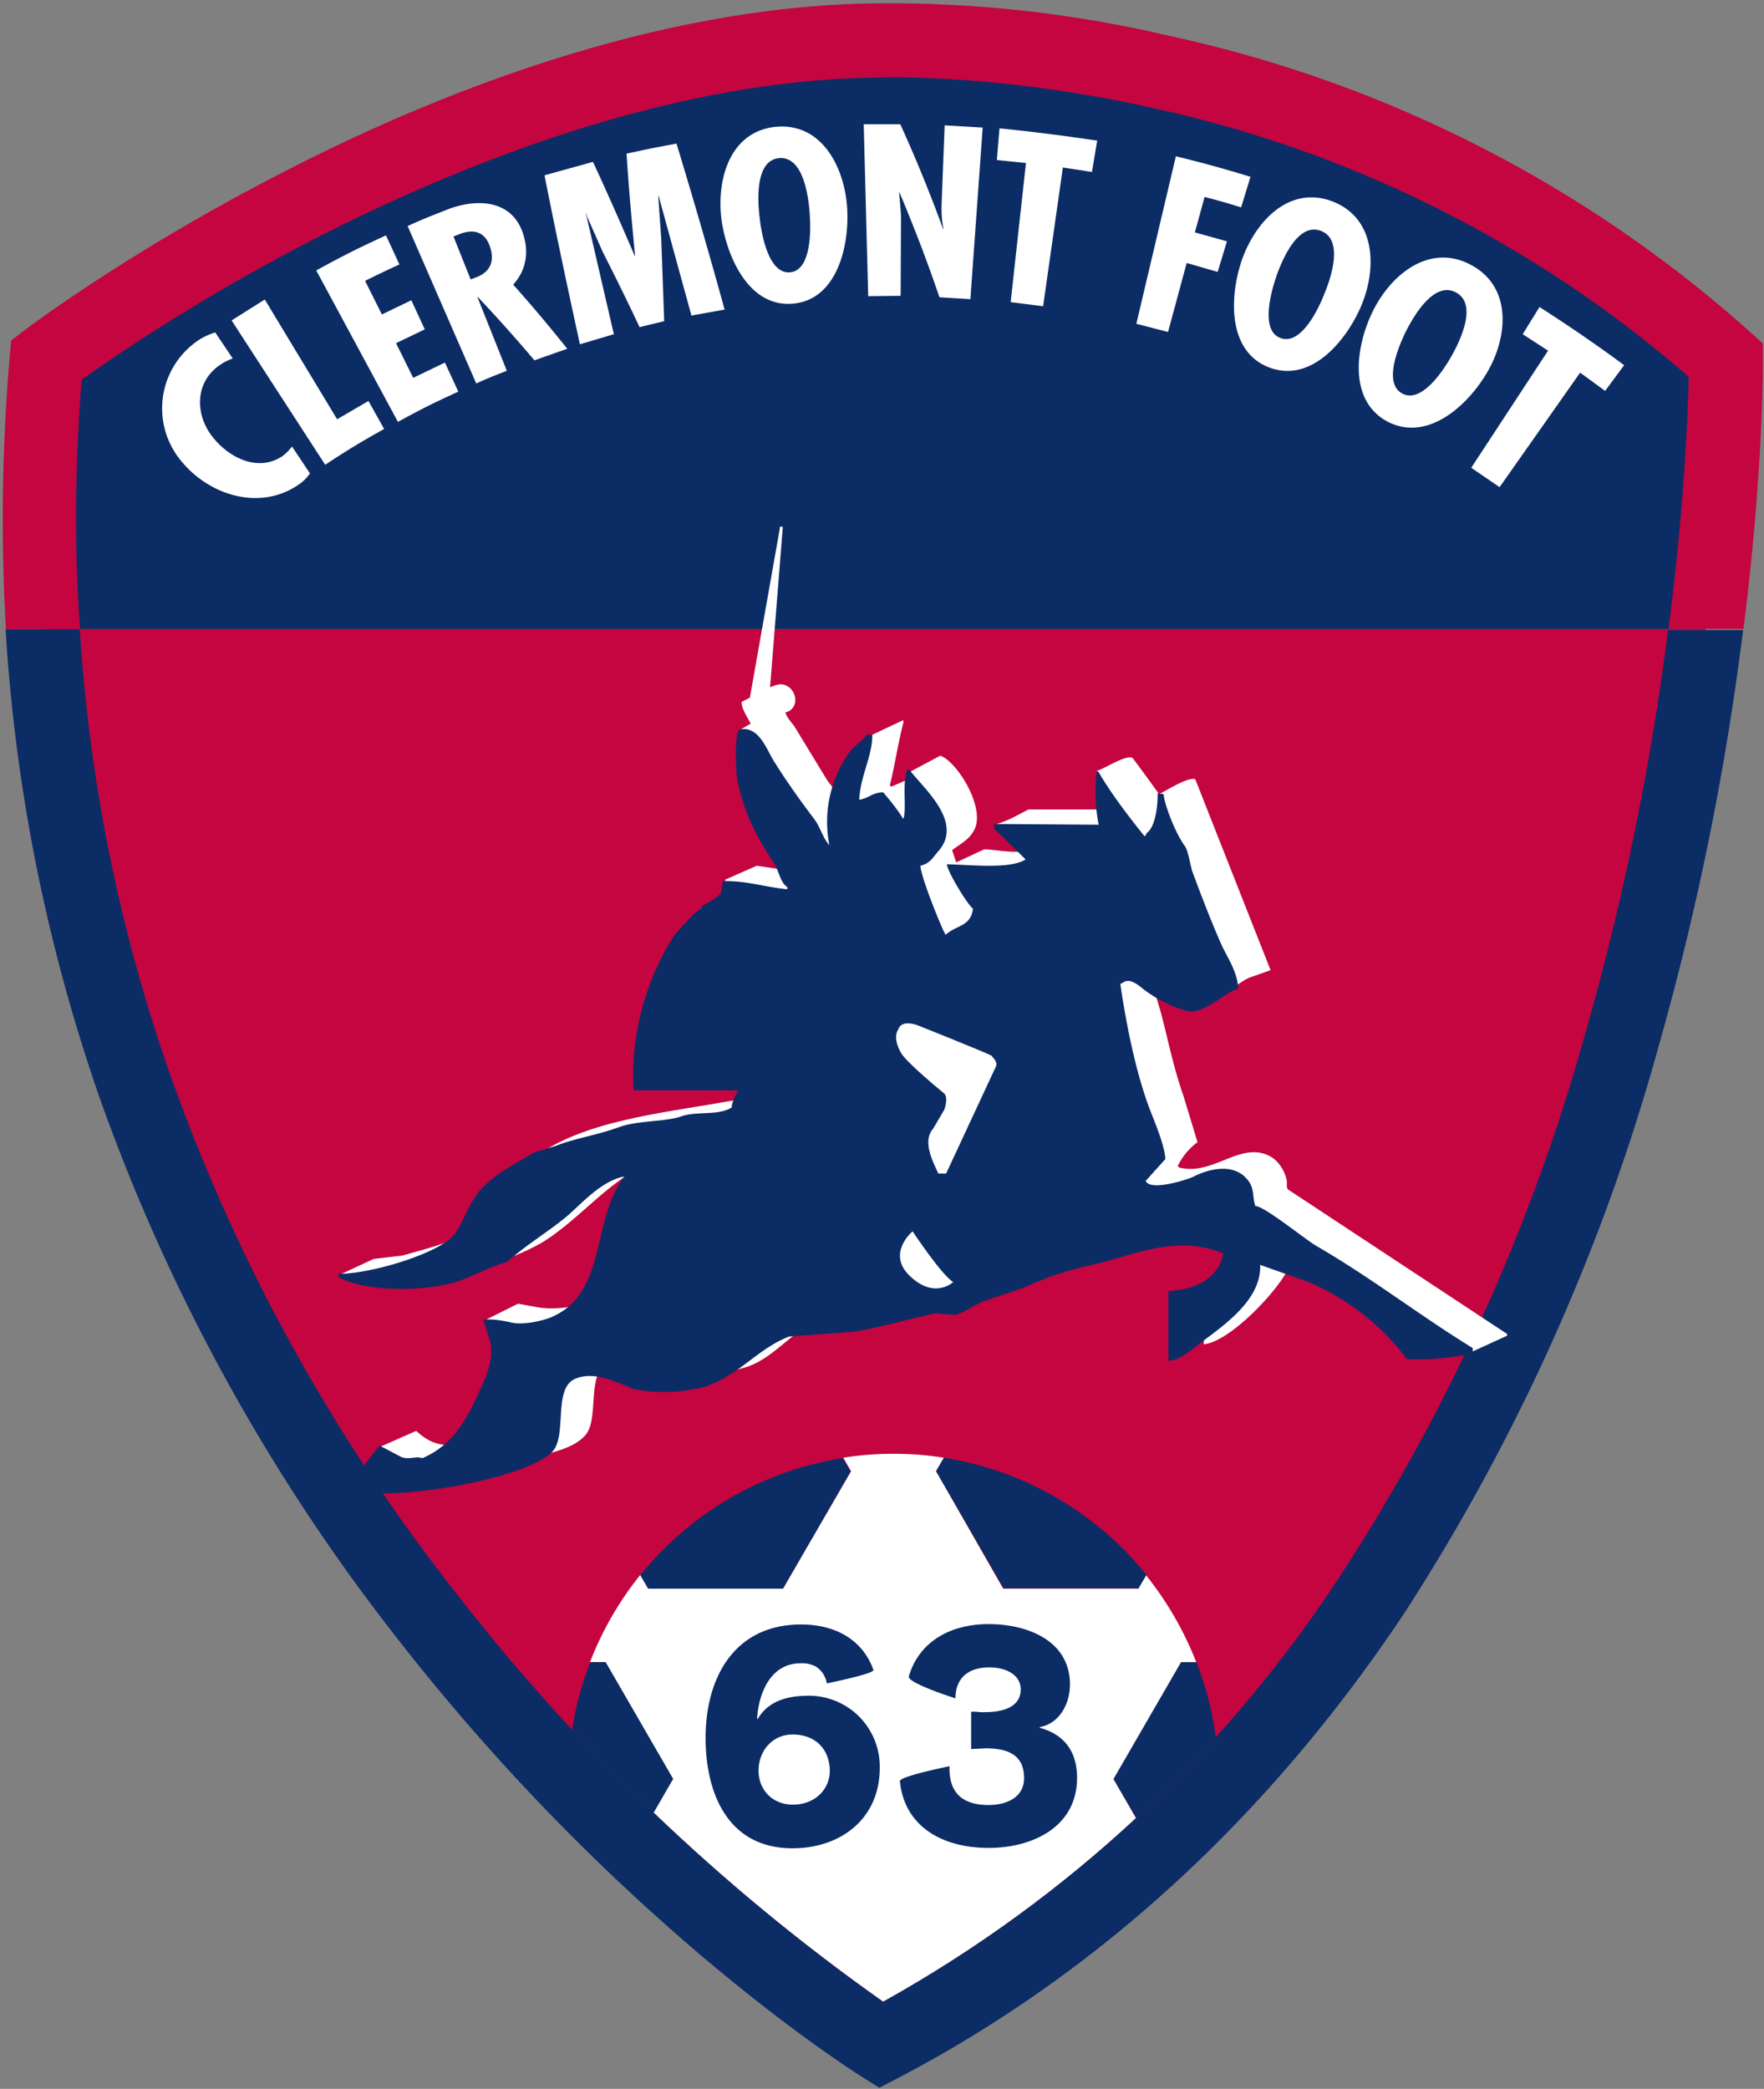
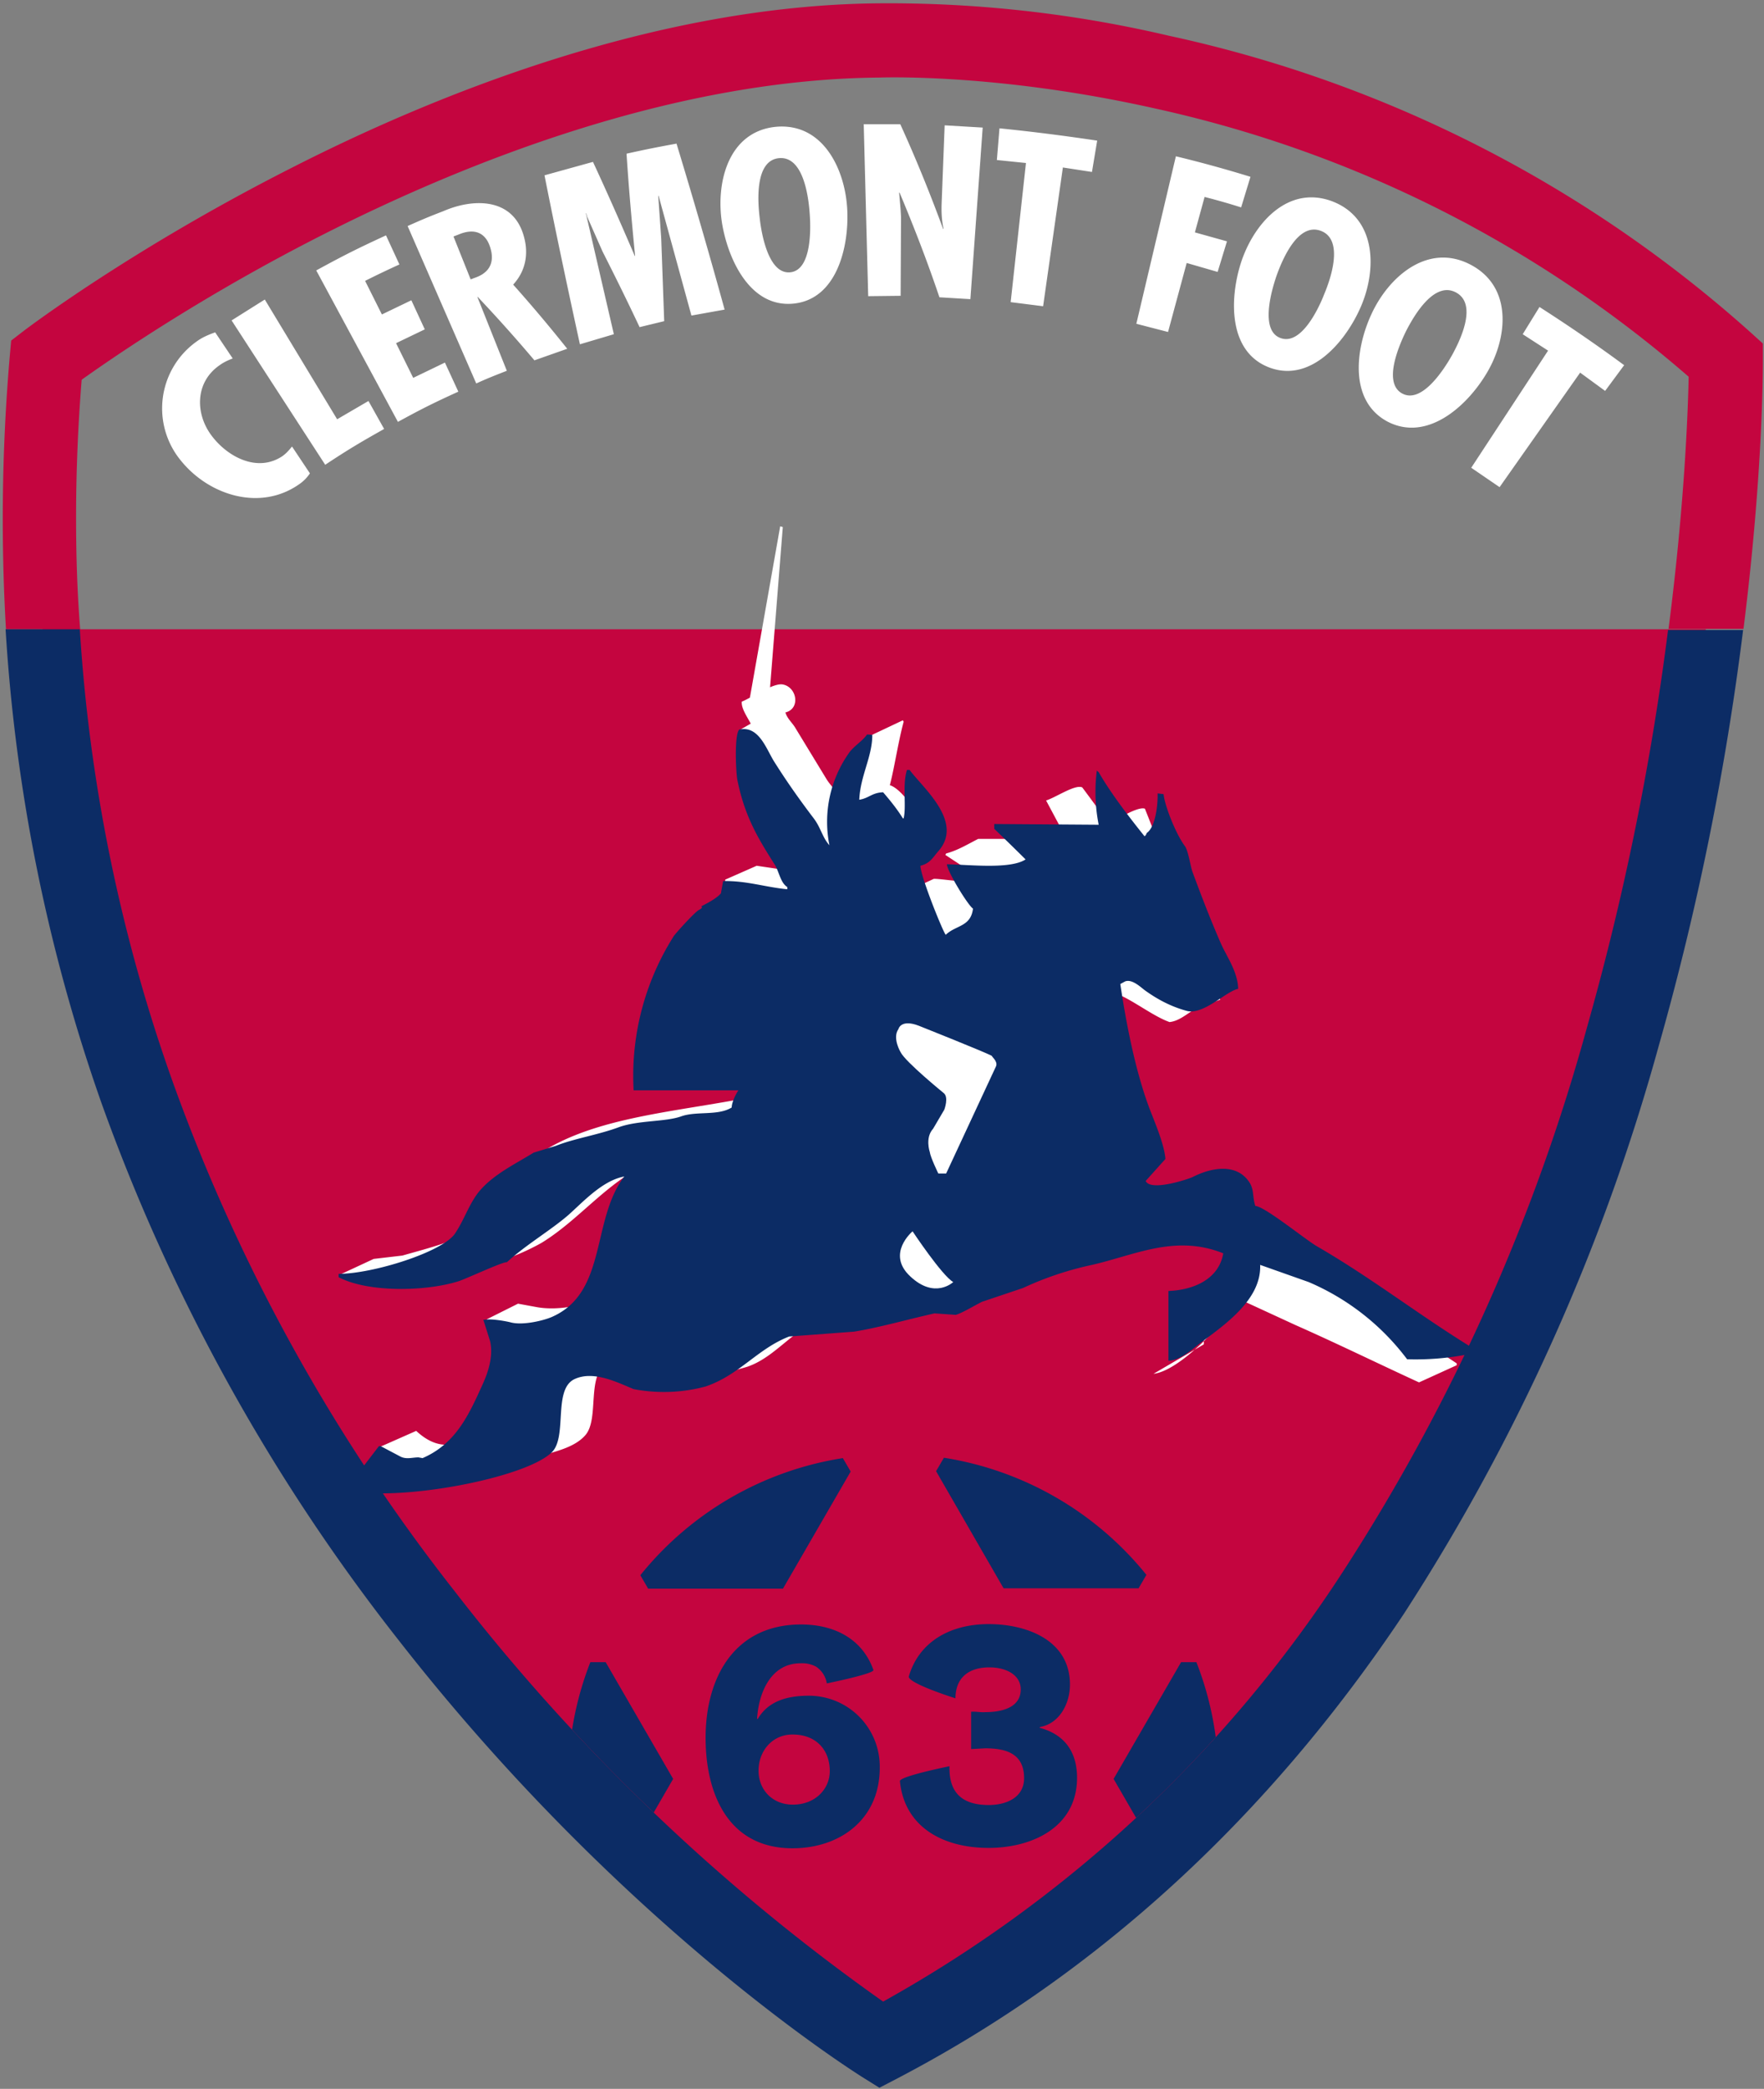
<svg xmlns="http://www.w3.org/2000/svg" viewBox="0 0 473 560" width="473" height="560">
  <rect x="0" y="0" width="473" height="560" fill="#808080" stroke="none" />
  <defs>
    <clipPath clipPathUnits="userSpaceOnUse" id="cf63cp1">
      <path d="M447.3 168.7a727.1 727.1 0 0 1-21.7 106.5 523 523 0 0 1-65.8 146.6 349.3 349.3 0 0 1-123 114.8A535.5 535.5 0 0 1 122 426.7a487.4 487.4 0 0 1-76.3-138.4 443.1 443.1 0 0 1-24.3-119.6z" />
    </clipPath>
  </defs>
-   <path fill="#0c2c65" d="M462.6 96.6C362.3 4.8 235 10.9 235 10.9 123.7 12.1 12.3 96.6 12.3 96.6a472 472 0 0 0-.9 72.1h445.9c5.5-43.5 5.3-72.1 5.3-72.1z" />
  <path d="M11.4 168.7c15.7 249.2 224.9 379.5 224.9 379.5 161.6-84.7 207.9-275 221.1-379.5zm9-29.9c0-12.2.5-24.6 1.5-37 8.7-6.2 32.7-22.7 64.9-39 37.1-18.8 92.9-41.4 148.4-42h.4c.3 0 31.5-1.3 74.2 8.3a323.7 323.7 0 0 1 143 71.9c-.2 9.6-1.1 34.3-5.4 67.6h20.1c5.3-42.2 5.2-70.2 5.2-72.2v-4.3l-3.2-2.9a342 342 0 0 0-156-79.6A328.9 328.9 0 0 0 234.8.9h.3-.4.1c-59.4.7-118.3 24.5-157.2 44.4C35.5 66.7 7.7 87.7 6.5 88.6L3 91.3l-.4 4.4a509.3 509.3 0 0 0-1 73h19.9c-.8-9.9-1.1-19.9-1.1-29.9z" fill="#c4053f" />
  <path fill="#0c2c65" d="M447.3 168.7a727.1 727.1 0 0 1-21.7 106.5 523 523 0 0 1-65.8 146.6 349.3 349.3 0 0 1-123 114.8A535.5 535.5 0 0 1 122 426.7a487.4 487.4 0 0 1-76.3-138.4 443.1 443.1 0 0 1-24.3-119.6H1.5a467.8 467.8 0 0 0 25.6 126.7 512.4 512.4 0 0 0 79.7 144.2C166.4 516 228.4 555 231 556.7l4.8 3 5-2.6c53.7-28.1 99.3-70 135.6-124.4a547.4 547.4 0 0 0 68.4-152.4 747.7 747.7 0 0 0 22.6-111.4h-20.1" />
  <g fill="#fff">
    <path d="M62.4 96.1c-1.3.5-2.4 1-3.5 1.8-6.7 4.6-6.6 13.2-2 19.1 4.3 5.6 12.2 9.7 18.8 5.3 1-.7 1.8-1.6 2.6-2.6l4.8 7.2q-1.2 1.8-3 3c-10.4 7.2-24 2.9-31.5-6.3a22 22 0 0 1 4.2-32.1c1.5-1.1 3.2-1.8 4.9-2.4l4.7 7zM71 80.3l19.4 32.1 8.4-4.9 4.2 7.5c-6.4 3.6-9.6 5.5-15.8 9.6L62.1 85.9l8.9-5.6zm32.5-17.2 3.6 7.8a260 260 0 0 0-9.2 4.4l4.5 9 7.9-3.8 3.6 7.8-7.7 3.7 4.6 9.3 8.5-4.1 3.6 7.8c-6.6 3-9.8 4.6-16.2 8.1L84.8 72.5c7.3-4 11.1-5.9 18.7-9.4zM127.7 102.8l-18.4-42.2c3.8-1.7 5.7-2.5 9.6-4 7.8-3.4 18.3-3.7 21.4 6.2 1.5 4.7.9 9.6-2.7 13.5 5 5.6 9.8 11.3 14.5 17.2l-8.8 3.1c-4.9-5.8-10-11.5-15.2-17h-.1l7.9 19.8c-3.3 1.3-4.9 1.9-8.2 3.4zm-1.5-27.9 1.6-.6c4.1-1.6 4.8-4.8 3.5-8.4-1.1-3.1-3.7-5-8.4-3l-1.3.5 4.6 11.5zM159 43.4c3.9 8.4 7.6 16.8 11.2 25.2h.1c-.9-9.1-1.7-18.2-2.3-27.4 5.4-1.2 8-1.7 13.4-2.7 4.5 14.8 8.8 29.6 12.9 44.5l-8.9 1.6-8.8-32.1h-.1l.8 11.4.8 22.2-6.6 1.6c-3.2-6.8-6.5-13.5-9.9-20.2l-4.2-9.5-.2-.8h-.1l7.5 32.4-9.1 2.7C152.2 77.2 149 62.1 146 47l13-3.6zM227.2 56.6c.4 9.8-2.9 23.7-14.5 24.8-11.6 1.1-17.5-11.9-19.1-21.6-1.7-10.7 1.6-24.5 14.4-25.8 12.9-1.2 18.8 11.8 19.2 22.6zM211.9 73c5.9-.6 5.5-12.2 5.2-15.9-.3-4.1-1.6-15.3-8.2-14.7-6.6.6-5.7 11.9-5.2 16 .4 3.7 2.2 15.2 8.2 14.6zM241.4 33.3c4.2 9.2 8 18.6 11.5 28.1l.1-.1c-.5-2.2-.6-4.6-.5-7l.8-20.7 10.2.6-3.3 46-8.3-.5c-3.2-9.5-6.8-18.8-10.7-28.1l-.1.1.4 4.6.1 1.9-.1 21.1-8.7.1-1.2-46.1h9.8zm52.8 4.4-1.4 8.4-7.8-1.2-5.3 37.2L271 81l4.1-37.3-7.8-.8.7-8.5c8.9.9 17.5 2 26.2 3.3zm41.1 9.7-2.5 8.2a180 180 0 0 0-9.8-2.8l-2.6 9.5 8.6 2.4-2.5 8.2-8.3-2.4-5 18.5-8.5-2.2 10.6-44.9a327 327 0 0 1 20 5.5zM364.6 82.9c-4.1 9-13.3 19.8-24.3 15.6-11-4.2-10.6-18.4-7.6-27.9 3.3-10.4 12.5-21.2 24.6-16.6 12.1 4.7 11.9 18.9 7.3 28.9zm-21.3 7.7c5.7 2.2 10.5-8.4 11.8-11.8 1.6-3.8 5.4-14.5-.9-16.9-6.3-2.4-10.5 8.1-11.9 12-1.2 3.5-4.6 14.6 1 16.7zm55 10c-5.3 8.6-15.8 17.9-26.3 12.4-10.4-5.6-8.5-19.6-4.3-28.7 4.6-10.1 15.2-19.4 26.7-13.3 11.5 6.1 9.8 20.2 3.9 29.6zm-22.3 4.9c5.4 2.9 11.5-7 13.3-10.2 2-3.6 7.1-13.7 1.1-16.9-6-3.2-11.5 6.7-13.4 10.4-1.6 3.3-6.4 13.8-1 16.7zM435.5 97.9l-5.1 6.9-6.7-4.9-21.6 30.7-7.6-5.2L415.1 94l-6.8-4.4 4.5-7.3c7.8 5 15.4 10.2 22.7 15.6z" />
-     <path clip-path="url(#cf63cp1)" d="M316.7 508.3 298.6 477l18.1-31.3h4.1a89.2 89.2 0 0 0-13.5-23.4l-2.1 3.6H269l-18-31.5 2.1-3.6a85.8 85.8 0 0 0-27 0l2.1 3.6-18.2 31.4h-36.2l-2.1-3.6a87.7 87.7 0 0 0-13.5 23.4h4.1l18.1 31.3-18.1 31.4h-4.1a87 87 0 0 0 13.5 23.3l2.1-3.6H210l18.1 31.4-2.1 3.6a85.8 85.8 0 0 0 27 0l-2.1-3.6 18.1-31.3h36.2l2.1 3.6c5.6-7 10.2-14.8 13.5-23.3h-4.1z" />
  </g>
  <g fill="#0c2c65">
    <path clip-path="url(#cf63cp1)" d="m298.6 476.9 18.1 31.3h4.1a85.7 85.7 0 0 0 0-62.6h-4.1zM269.1 425.8h36.2l2.1-3.6a87.2 87.2 0 0 0-54.3-31.4l-2.1 3.6zM210 425.8l18.1-31.3-2.1-3.6a87 87 0 0 0-54.3 31.4l2.1 3.6H210M180.5 476.9l-18.1-31.3h-4.1a85.7 85.7 0 0 0 0 62.6h4.1z" />
  </g>
-   <path fill="#fff" d="M322.8 360.4v-15.8c.5-.9 2.7.1 2.4-2.2l.2-.4c5.3-.5 7.6-3.2 10.6-5.9l-.2-.4-14.1-5.9c-2.7-.8-14.3 3.1-16.9 3.8-9.5 2.9-18.2 5.3-27.3 9l-10.1 3.9-2.4 1.6c-1.8.5-3.7-.4-4.8-.7-7.5 2.1-15.2 3.8-23.7 5.3l-15 .9c-8.6 2-13 10-21.1 12.8a44.6 44.6 0 0 1-23.3.9c-3.8-.9-9.4-4.6-14.1-2-5.9 3.1-2.2 14.9-6 19.4-3 3.5-8.5 4.5-13.4 6-10 3.2-27.6 7-40.9 4.4v-.7l2.9-3.7-3.5-2.9 9.5-4.2c10.2 9.5 18.1-1.4 23.1-8.4 1-1.4 5.7-8.9 4.8-10.5l-9-11 8.4-4.2 4.9.9c5.3 1 12.1-.2 15.4-2.2 9.1-5.4 9.4-15.6 12.8-26.4 1.3-4 3.7-7.6 4.9-11.2-13.2 4.8-20.6 15.8-31.7 22.6a61.6 61.6 0 0 1-34.1 7.7l-2.4 2.4c-2.8-.3-15.7-.6-17.1-1.8l8.6-4 7.7-.9c7.7-2.2 15.3-4 21.3-8.3 2.9-2.1 3.5-6 5.5-9a40 40 0 0 1 13.4-12.1c15.6-8.5 37.1-9.5 56.7-13.8l2.4-5.7v-.2l-27.9.4-.4-.2c-.2-14.9 3.8-31.7 10.6-40 2.2-2.7 4.8-5.2 7-7.9-.6-1.5-2.4-2.8-2-4l8.4-3.7 17.6 2.6v-.2l-11.7-21.3-1.3-5.1-9-11 1.1-.7c-.6-.5-1-.2-.9-.9l2.6-1.5c-.8-1.6-2.6-4.1-2.4-5.9 2.4-.9 8.4-5.1 11-4.6 3.8.7 4.8 6.5.7 7.5.5 1.7 1.9 2.8 2.7 4.2l8.4 13.8c1.5 2.3 3.8 4.2 4.8 7h.4l5.9-18.5 9.3-4.4.2.4c-1.5 5.6-2.5 12.5-3.7 17l.4.4 4.6-2-.5-1.5 9-4.8c4.1 1.2 11.8 13 9.4 19.3-1.2 3-3.8 4.2-6.2 6l1.1 3.3 7.5-3.5c2.9 0 10 1.6 12.5-.2l-9.4-6.2.2-.4c3.1-.8 6-2.6 8.6-3.9h23.7l-5.5-10.3c2.6-.8 7.8-4.4 9.7-3.5a597 597 0 0 1 7.1 9.7c2.2-1.1 7.8-4.7 9.7-4l20.2 51.2-.6.2-5.1 1.8c-2.6 1.1-4.9 3.7-7.9 4-5.1-1.8-11.8-7.5-16.1-8.1l-2 1.3c-.4 4.4 1.4 8.9 2.4 12.6 2.1 8.1 3.3 14.4 5.9 21.8l3.8 12.5a17.4 17.4 0 0 0-5.3 6.4l.4.4c9.1 2.3 16.3-7.1 24.2-3.1 2.2 1.1 4 3.7 4.6 6.4.2 1.1-.2 1.9.4 2.6l58.7 38.7v.5l-10.1 4.6c-11.1-5.1-21.9-10.4-33.2-15.4l-15.4-7.1c-3 6.1-15.5 19.4-22.6 20.2z" />
+   <path fill="#fff" d="M322.8 360.4v-15.8c.5-.9 2.7.1 2.4-2.2l.2-.4c5.3-.5 7.6-3.2 10.6-5.9l-.2-.4-14.1-5.9c-2.7-.8-14.3 3.1-16.9 3.8-9.5 2.9-18.2 5.3-27.3 9l-10.1 3.9-2.4 1.6c-1.8.5-3.7-.4-4.8-.7-7.5 2.1-15.2 3.8-23.7 5.3l-15 .9c-8.6 2-13 10-21.1 12.8a44.6 44.6 0 0 1-23.3.9c-3.8-.9-9.4-4.6-14.1-2-5.9 3.1-2.2 14.9-6 19.4-3 3.5-8.5 4.5-13.4 6-10 3.2-27.6 7-40.9 4.4v-.7l2.9-3.7-3.5-2.9 9.5-4.2c10.2 9.5 18.1-1.4 23.1-8.4 1-1.4 5.7-8.9 4.8-10.5l-9-11 8.4-4.2 4.9.9c5.3 1 12.1-.2 15.4-2.2 9.1-5.4 9.4-15.6 12.8-26.4 1.3-4 3.7-7.6 4.9-11.2-13.2 4.8-20.6 15.8-31.7 22.6a61.6 61.6 0 0 1-34.1 7.7l-2.4 2.4c-2.8-.3-15.7-.6-17.1-1.8l8.6-4 7.7-.9c7.7-2.2 15.3-4 21.3-8.3 2.9-2.1 3.5-6 5.5-9a40 40 0 0 1 13.4-12.1c15.6-8.5 37.1-9.5 56.7-13.8l2.4-5.7v-.2l-27.9.4-.4-.2c-.2-14.9 3.8-31.7 10.6-40 2.2-2.7 4.8-5.2 7-7.9-.6-1.5-2.4-2.8-2-4l8.4-3.7 17.6 2.6v-.2l-11.7-21.3-1.3-5.1-9-11 1.1-.7c-.6-.5-1-.2-.9-.9l2.6-1.5c-.8-1.6-2.6-4.1-2.4-5.9 2.4-.9 8.4-5.1 11-4.6 3.8.7 4.8 6.5.7 7.5.5 1.7 1.9 2.8 2.7 4.2l8.4 13.8c1.5 2.3 3.8 4.2 4.8 7h.4l5.9-18.5 9.3-4.4.2.4c-1.5 5.6-2.5 12.5-3.7 17c4.1 1.2 11.8 13 9.4 19.3-1.2 3-3.8 4.2-6.2 6l1.1 3.3 7.5-3.5c2.9 0 10 1.6 12.5-.2l-9.4-6.2.2-.4c3.1-.8 6-2.6 8.6-3.9h23.7l-5.5-10.3c2.6-.8 7.8-4.4 9.7-3.5a597 597 0 0 1 7.1 9.7c2.2-1.1 7.8-4.7 9.7-4l20.2 51.2-.6.2-5.1 1.8c-2.6 1.1-4.9 3.7-7.9 4-5.1-1.8-11.8-7.5-16.1-8.1l-2 1.3c-.4 4.4 1.4 8.9 2.4 12.6 2.1 8.1 3.3 14.4 5.9 21.8l3.8 12.5a17.4 17.4 0 0 0-5.3 6.4l.4.4c9.1 2.3 16.3-7.1 24.2-3.1 2.2 1.1 4 3.7 4.6 6.4.2 1.1-.2 1.9.4 2.6l58.7 38.7v.5l-10.1 4.6c-11.1-5.1-21.9-10.4-33.2-15.4l-15.4-7.1c-3 6.1-15.5 19.4-22.6 20.2z" />
  <g fill="#0c2c65">
    <path d="M233.9 197c0 5.9-3.2 10.9-3.5 17.4 2.6-.4 3.4-1.9 6.4-2 1.8 2.1 3.7 4.4 5.3 7h.2c.8-3.3-.4-9 .9-13h.7c3.4 4.7 14.7 13.9 7.7 21.8-1.5 1.7-2.1 3.2-4.8 3.9.1 3.1 6.3 18.3 6.8 18.5 2.7-2.6 6.7-2.1 7.3-7-1.5-1.1-6.9-10-7-11.9 6 .1 17 1.4 21.1-1.3a642 642 0 0 0-8.4-8.2v-1.3l28 .2a45.3 45.3 0 0 1-.5-14.5l.5.4c3.2 5.6 8.2 12.1 12.3 17.2.4-.4.3-.2.6-.9 2.4-1.6 3-7.9 2.9-10.6l1.6.2c.3 3.1 3.3 10.7 5.7 13.9.9 1.2 1.5 5.3 2 6.8 2.4 6.5 4.9 13 7.7 19.4 1.5 3.4 4.5 7.5 4.6 12.1-3.2.6-9.3 7.1-13.8 5.9-4.4-1.2-8-3.2-11.2-5.5-1.1-.8-3.4-3.1-5.3-2.4l-1.3.7c1.7 11.5 4.3 24.3 8.1 34.1 1.7 4.3 3.7 9.2 4 12.8l-5.3 5.9c1.3 2.9 11.5-.5 12.7-1.1 4.9-2.5 11.8-3.8 15.2 1.6 1.2 2 .7 3.7 1.5 6.2 2.5.1 13.4 9 16.5 10.8 14.7 8.5 27.3 18.4 41.8 27.3v1.5h-.4a73 73 0 0 1-17.2 1.5 64.7 64.7 0 0 0-26.4-20.7l-13-4.6c.4 9.7-10.5 16.7-16.5 21.3-1.9 1.5-5 4.3-8.1 4.4v-18.7c7.3-.3 13.6-3.5 14.7-10.1-13.2-5.3-24.3.8-36.1 3.3a87 87 0 0 0-17.6 6l-11 3.7c-2 1-5.1 2.9-7 3.5l-5.7-.4c-6.8 1.5-14.8 3.8-21.6 4.9l-17.4 1.3c-8.5 3.3-13.3 10.3-22.4 13.4a43 43 0 0 1-19.3.7c-4-1.6-10.6-5.1-15.8-2.7-5.9 2.7-1.9 15.4-6.1 19.6-6.9 6.9-40.5 13.3-54.8 10.3l-.2-.7 8.6-11.2h.5l5.3 2.8c1.6.8 3.2.2 4.8.2l1.1.2c9.1-3.9 12.6-12 16.3-20.2 1.1-2.5 2.8-7 1.8-11.2l-1.8-5.7h.5c1.5-.3 5.2.3 6.8.7 3.3.9 9-.5 11.2-1.5 14.8-6.6 10.4-26 19.3-37.6-6 1.1-11.3 7.1-15.2 10.5-4.8 4.1-11.3 7.9-16.3 12.5-.8-.3-10.8 4.4-13 5.1-9 2.8-24.3 3-32.1-1.1v-.9c9.1 0 27.8-5.8 31.2-10.8 2.5-3.7 3.7-7.8 6.4-11.2 3.8-4.6 9.5-7.3 14.7-10.5l5.9-1.8c5-2 11.2-2.9 16.9-5 5.2-1.9 12.4-1.4 16.7-2.9 4.1-1.5 9.9-.1 13.6-2.4 0-1.2.9-3.3 1.8-4.6h-28.1a70 70 0 0 1 10.8-41.4c.9-1.2 5.9-6.7 6.8-7 0 0 1.2-.6.5-.9 1.7-.9 4.1-2.1 5.3-3.5l.6-3.3c6.4-.1 11.1 1.6 17.2 2.2v-.6c-1.8-1.1-2.2-4.1-3.3-5.9-4.3-6.8-8.1-12.8-10.1-22.9-.4-2.3-.8-12 .5-13.4 5.3-1.2 7.3 5.3 9.4 8.6 3.4 5.4 6.8 10.2 10.6 15.2 1.9 2.5 2.3 5.1 4.2 7.2a32 32 0 0 1 5.5-25.1c1.5-1.8 3.4-2.9 4.6-4.6l1.4.1zM221.7 451.3a6.6 6.6 0 0 0-2.9-4.5 7.9 7.9 0 0 0-4.1-.9c-8.2 0-11.3 8.2-11.7 14.9h.2c2.9-4.9 8.1-6.2 13.7-6.2a19 19 0 0 1 19 19.3c0 13.9-10.7 21.6-23.4 21.6-17.3 0-23.3-14.7-23.3-29.6 0-16.4 7.9-30.4 25.6-30.4 9.1 0 16.5 4 19.4 12.2.3 1-12.5 3.6-12.5 3.6zm-9.1 32.5c6 0 9.9-4.2 9.9-9 0-5.5-3.5-9.8-10-9.8-5.4 0-9.1 4.4-9.1 9.7 0 5.1 3.7 9.1 9.2 9.1zM260.4 458.9c1.3-.1 2.5.2 3.8.1 4.2 0 9.5-1.1 9.5-6.1 0-3.8-3.8-5.9-8.4-5.9-5.8 0-9.1 3-9.1 8.3 0 0-13-4.1-12.5-5.9 2.7-9.2 11-14 21.4-14 10.2 0 21.8 4.3 21.8 16.2 0 5.1-2.8 10.5-8.1 11.4v.2c6.7 1.8 10 6.5 10 13.4 0 13.3-12.1 18.8-23.7 18.8-12.4 0-22.6-5.7-23.8-17.9-.1-1.3 13.3-4 13.3-4-.2 7 3.3 10.4 10.5 10.4 4.9 0 9.5-2.1 9.5-7.2 0-6.5-4.7-8-10.4-8l-3.8.2z" />
  </g>
  <path d="m209.9 141.3-.7-.2-8.4 47.5 5.5-2zm34.8 188.8s7.9 11.9 10.9 13.6c0 0-4.9 4.7-11.5-1.5-6.6-6.1.6-12.1.6-12.1zm22.4-44.3-13.4 28.8h-2.1s-2.1-4.3-2.3-5.8c0 0-1.3-3.8.9-6.2l3-5.1s1.3-3.4-.2-4.5c0 0-10.2-8.3-11.5-10.9 0 0-2.3-3.8-.6-6.2 0 0 .6-2.8 5.5-.9 0 0 18.1 7.2 19.6 8.1-.2.1 1.6 1.4 1.1 2.7z" fill="#fff" />
</svg>